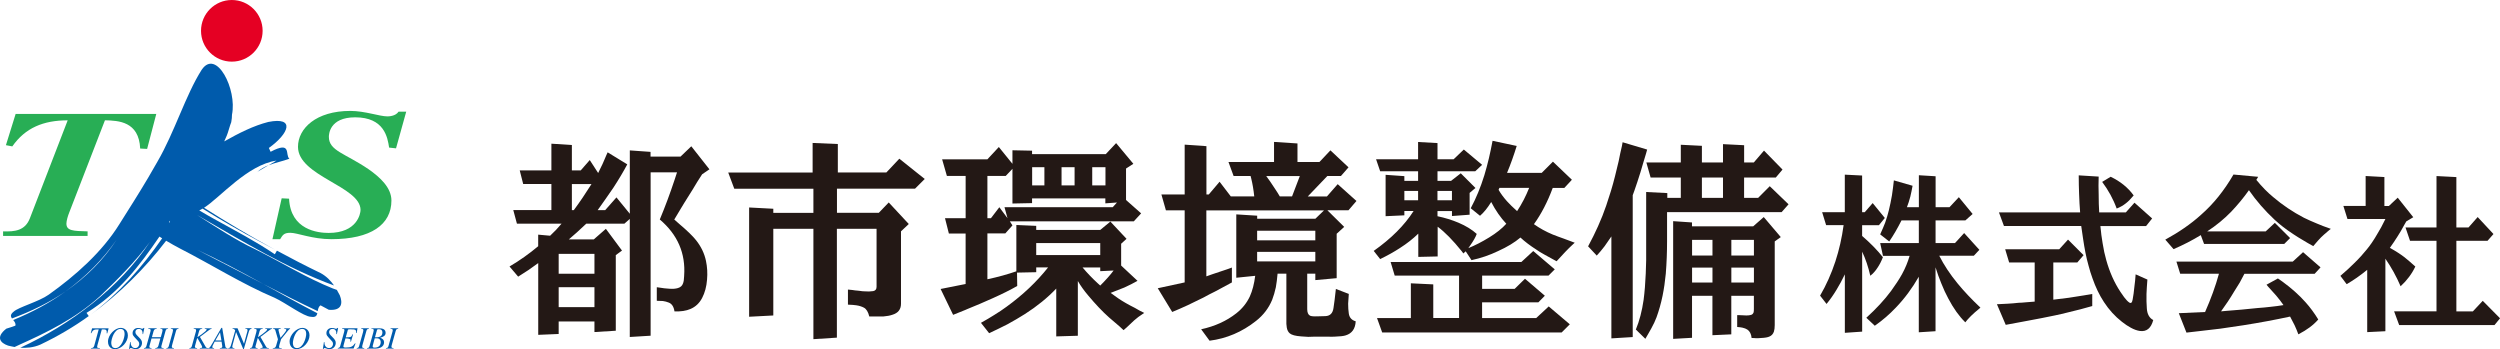
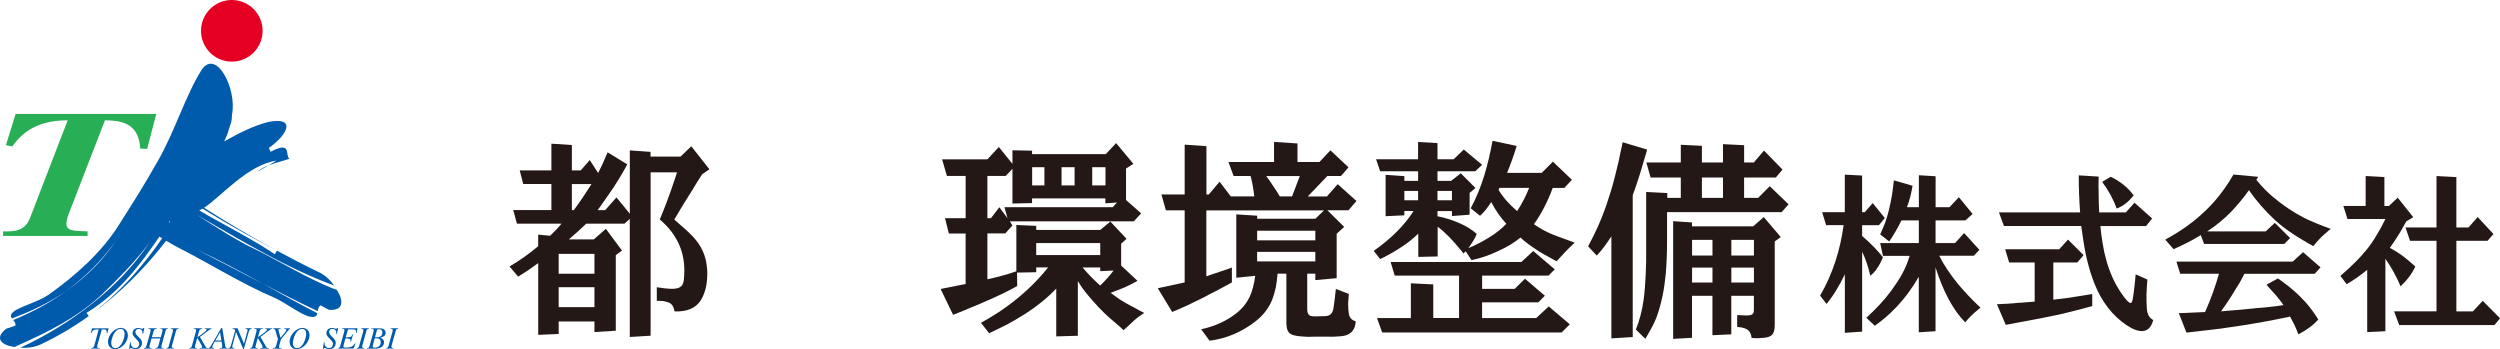
<svg xmlns="http://www.w3.org/2000/svg" id="_レイヤー_1" viewBox="0 0 607.91 84.91">
  <defs>
    <style>.cls-1{fill:#005bac;}.cls-2{fill:#e50023;}.cls-3{fill:#231815;}.cls-4{fill:#28ae55;}</style>
  </defs>
  <g>
    <g>
      <path class="cls-1" d="M26.06,81.06l-.13-.02c.12-.8-.2-.95-.76-.95h-.41l-1.05,3.77c-.06,.21-.09,.33-.09,.43,0,.31,.12,.32,.68,.36v.12h-2.19v-.12c.34-.03,.66-.06,.8-.56l1.09-3.99c-.98,0-1.36,0-1.8,.93l-.13-.03,.32-1.16h4.02l-.33,1.23Z" />
      <path class="cls-1" d="M27.05,83.4c0-.99,.76-3.42,2.26-3.42,.72,0,.99,.53,.99,1.22,0,.93-.72,3.45-2.26,3.45-.98,0-.98-1.07-.98-1.25Zm4.04-1.83c0-1.27-.85-1.84-1.75-1.84-1.36,0-3.08,1.65-3.08,3.32,0,1.44,1.01,1.86,1.66,1.86,1.7,0,3.18-1.82,3.18-3.34Z" />
      <path class="cls-1" d="M34.68,81.21c-.01-.44-.03-1.23-.95-1.23-.42,0-.8,.25-.8,.75,0,.36,.09,.54,.75,1.19,.7,.69,.85,.99,.85,1.49,0,.71-.53,1.5-1.54,1.5-.52,0-.9-.28-1.17-.28-.21,0-.26,.16-.3,.25h-.14l.26-1.69,.15,.02c0,.06-.01,.1-.01,.16,0,.68,.42,1.27,1.1,1.27s.98-.62,.98-.99c0-.49-.28-.72-.53-.98-1.05-1.12-1.09-1.19-1.09-1.68,0-.74,.6-1.24,1.31-1.24,.34,0,.52,.05,.65,.09,.14,.05,.24,.1,.39,.1,.17,0,.24-.06,.33-.2h.18l-.31,1.51-.13-.02Z" />
      <path class="cls-1" d="M40.86,79.95c-.37,.07-.49,.09-.62,.56l-1,3.64c-.11,.44,.16,.46,.57,.5v.12h-2.07v-.12c.35-.05,.62-.08,.77-.56l.49-1.79h-2.16l-.5,1.85c-.1,.42,.12,.44,.52,.5v.12h-1.86v-.12c.37-.07,.49-.09,.62-.56l.93-3.34c.05-.15,.08-.33,.08-.47,0-.26-.21-.29-.58-.33v-.12h2.06v.12c-.26,.02-.63,.06-.76,.56l-.41,1.48h2.16l.35-1.24c.04-.15,.08-.33,.08-.47,0-.27-.21-.29-.53-.33v-.12h1.87v.12Z" />
      <path class="cls-1" d="M40.45,84.65c.37-.07,.48-.09,.61-.56l.93-3.34c.04-.15,.08-.33,.08-.47,0-.27-.21-.29-.53-.33v-.12h1.87v.12c-.37,.07-.49,.09-.62,.56l-.93,3.35c-.04,.15-.08,.3-.08,.48,0,.24,.19,.27,.51,.3v.12h-1.84v-.12Z" />
      <path class="cls-1" d="M51.46,79.95c-.25,.04-.51,.24-.57,.27l-2.27,1.71,1.32,2.3c.21,.37,.28,.38,.73,.42v.12h-2.08v-.12c.41-.05,.57-.06,.57-.23,0-.19-.19-.55-.29-.71l-.87-1.5h-.06s-.45,1.65-.45,1.65c-.06,.24-.1,.33-.1,.44,0,.28,.14,.3,.54,.35v.12h-1.88v-.12c.4-.07,.49-.09,.62-.56l.93-3.34c.05-.15,.08-.33,.08-.47,0-.26-.2-.29-.58-.33v-.12h2.07v.12c-.25,.02-.63,.06-.76,.56l-.39,1.42,.05,.02,1.09-.76c.52-.37,1.09-.85,1.09-1.04,0-.14-.05-.15-.46-.19v-.12h1.68v.12Z" />
      <path class="cls-1" d="M52.37,82.79l1.13-1.97h.01l.33,1.97h-1.47Zm2.95,1.86c-.44-.04-.49-.12-.57-.65l-.72-4.28h-.2l-2.19,3.78c-.62,1.06-.69,1.08-.98,1.15v.12h1.41v-.12c-.34-.03-.44-.07-.44-.27,0-.17,.05-.26,.15-.47l.43-.85h1.67l.15,.99c.02,.1,.02,.21,.02,.22,0,.3-.2,.34-.59,.38v.12h1.86v-.12Z" />
      <path class="cls-1" d="M61.17,79.95c-.49,.11-.53,.21-.79,1.13l-1.09,3.81h-.14l-1.73-4.12h-.03l-.84,3.15c-.06,.2-.07,.33-.07,.39,0,.3,.31,.32,.53,.34v.12h-1.5v-.12c.42-.06,.5-.13,.78-1.12l.9-3.16c-.13-.28-.29-.4-.65-.43v-.12h1.22l1.56,3.74h.02l.77-2.85c.03-.1,.08-.25,.08-.38,0-.29-.11-.37-.53-.4v-.12h1.5v.12Z" />
-       <path class="cls-1" d="M66.17,79.95c-.25,.04-.51,.24-.57,.27l-2.27,1.71,1.32,2.3c.21,.37,.29,.38,.74,.42v.12h-2.08v-.12c.41-.05,.57-.06,.57-.23,0-.19-.2-.55-.29-.71l-.86-1.5h-.06s-.45,1.65-.45,1.65c-.07,.24-.11,.33-.11,.44,0,.28,.14,.3,.54,.35v.12h-1.87v-.12c.4-.07,.49-.09,.62-.56l.93-3.34c.04-.15,.08-.33,.08-.47,0-.26-.2-.29-.59-.33v-.12h2.07v.12c-.26,.02-.63,.06-.76,.56l-.39,1.42,.05,.02,1.08-.76c.51-.37,1.09-.85,1.09-1.04,0-.14-.05-.15-.46-.19v-.12h1.67v.12Z" />
+       <path class="cls-1" d="M66.17,79.95c-.25,.04-.51,.24-.57,.27l-2.27,1.71,1.32,2.3c.21,.37,.29,.38,.74,.42v.12h-2.08v-.12c.41-.05,.57-.06,.57-.23,0-.19-.2-.55-.29-.71l-.86-1.5h-.06s-.45,1.65-.45,1.65c-.07,.24-.11,.33-.11,.44,0,.28,.14,.3,.54,.35v.12h-1.87v-.12c.4-.07,.49-.09,.62-.56l.93-3.34c.04-.15,.08-.33,.08-.47,0-.26-.2-.29-.59-.33v-.12h2.07v.12c-.26,.02-.63,.06-.76,.56l-.39,1.42,.05,.02,1.08-.76c.51-.37,1.09-.85,1.09-1.04,0-.14-.05-.15-.46-.19v-.12h1.67v.12" />
      <path class="cls-1" d="M66.45,79.83h1.81v.12c-.35,.03-.55,.05-.55,.29,0,.2,.33,1.21,.5,1.91,.35-.42,1.42-1.62,1.42-1.93,0-.2-.13-.22-.52-.26v-.12h1.43v.12c-.21,.1-.29,.16-.53,.47l-1.66,2.04-.22,.76c-.12,.41-.28,.89-.28,1.11,0,.28,.14,.29,.67,.33v.12h-2.19v-.12c.36-.03,.66-.06,.8-.56l.46-1.61-.59-2.03c-.12-.43-.18-.44-.57-.5v-.12Z" />
      <path class="cls-1" d="M71.22,83.4c0-.99,.75-3.42,2.25-3.42,.72,0,.99,.53,.99,1.22,0,.93-.72,3.45-2.26,3.45-.98,0-.98-1.07-.98-1.25Zm4.04-1.83c0-1.27-.85-1.84-1.76-1.84-1.35,0-3.08,1.65-3.08,3.32,0,1.44,1.01,1.86,1.66,1.86,1.69,0,3.18-1.82,3.18-3.34Z" />
      <path class="cls-1" d="M81.79,81.21c0-.44-.03-1.23-.95-1.23-.42,0-.8,.25-.8,.75,0,.36,.09,.54,.75,1.19,.7,.69,.85,.99,.85,1.49,0,.71-.53,1.5-1.53,1.5-.52,0-.91-.28-1.17-.28-.21,0-.27,.16-.29,.25h-.14l.25-1.69,.15,.02c0,.06-.01,.1-.01,.16,0,.68,.42,1.27,1.1,1.27s.98-.62,.98-.99c0-.49-.28-.72-.53-.98-1.04-1.12-1.08-1.19-1.08-1.68,0-.74,.6-1.24,1.3-1.24,.34,0,.52,.05,.66,.09,.14,.05,.23,.1,.39,.1,.17,0,.24-.06,.33-.2h.17l-.3,1.51-.14-.02Z" />
      <path class="cls-1" d="M86.73,80.98h-.16c.06-.75,.04-.91-1.39-.91-.55,0-.56,.05-.61,.2l-.5,1.76c1.22-.02,1.27-.09,1.43-.32,.07-.11,.14-.25,.21-.41l.14,.03-.51,1.75-.16-.04c.03-.12,.06-.24,.06-.36q0-.37-1.24-.4c-.48,1.74-.51,1.88-.51,1.97,0,.23,.32,.26,.52,.26,1.46,0,1.79-.29,2.32-1.04l.12,.06-.47,1.22h-3.84v-.12c.37-.07,.48-.09,.61-.56l.93-3.34c.02-.07,.08-.38,.08-.46,0-.26-.19-.3-.58-.33v-.12h3.76l-.23,1.15Z" />
      <path class="cls-1" d="M86.73,84.65c.37-.07,.48-.09,.61-.56l.94-3.34c.04-.15,.08-.33,.08-.47,0-.27-.21-.29-.53-.33v-.12h1.87v.12c-.37,.07-.49,.09-.62,.56l-.93,3.35c-.04,.15-.08,.3-.08,.48,0,.24,.19,.27,.51,.3v.12h-1.84v-.12Z" />
      <path class="cls-1" d="M90.61,84.2c0-.14,.39-1.45,.51-1.94,.51,0,.86,0,1.05,.13,.22,.14,.41,.41,.41,.79,0,.75-.43,1.35-1.51,1.35-.21,0-.46-.05-.46-.34Zm-1.36,.56h2.13c.97,0,2.01-.46,2.01-1.5,0-.74-.53-.97-.93-1.14v-.02c.71-.15,1.31-.47,1.31-1.15,0-.87-.73-1.12-1.52-1.12h-1.95v.12c.36,.02,.58,.05,.58,.33,0,.13-.03,.29-.08,.47l-.93,3.34c-.13,.47-.24,.49-.62,.56v.12Zm2.43-4.5c.03-.12,.05-.21,.47-.21,.56,0,.84,.27,.84,.78,0,1.18-1.08,1.21-1.81,1.18l.49-1.75Z" />
      <path class="cls-1" d="M93.87,84.65c.37-.07,.49-.09,.61-.56l.93-3.34c.05-.15,.09-.33,.09-.47,0-.27-.21-.29-.54-.33v-.12h1.87v.12c-.37,.07-.49,.09-.62,.56l-.94,3.35c-.04,.15-.08,.3-.08,.48,0,.24,.19,.27,.51,.3v.12h-1.85v-.12Z" />
    </g>
    <g>
      <path class="cls-1" d="M65.32,40.17c-.98,.38-1.92,.89-2.73,1.61,.35-.21,1.61-.95,2.73-1.61Z" />
      <path class="cls-1" d="M82.64,71.83c-.21-.41-.45-.87-.73-1.34l-1.04-.37c-6.26-2.51-12.01-6.1-18.73-9.47-4.79-2.23-9.8-5.56-14.22-8.37,10.74,6.21,22.04,13.03,33.31,17.14-.77-1.1-1.79-2.21-3.25-3.01-3.62-1.74-7.17-3.58-10.64-5.46-.13,.23-.38,.66-.51,.88-4.67-3.16-9.5-5.66-14.24-8.3-1.39-.76-2.77-1.55-4.13-2.36,.25-.14,.51-.28,.76-.42,.02,0,.03-.01,.04-.02,1.17,.73,2.34,1.45,3.53,2.15,4.58,2.73,9.26,5.31,14.15,7.87-5.95-3.24-11.73-6.66-17.32-10.23,3.9-2.47,10.53-10.44,17.62-11.47,.29-.16-.75,.44-1.92,1.14,1.65-.65,3.44-.99,5.05-1.59-1.12-.89,.68-4.46-4.57-1.69-.1-.23-.31-.7-.42-.93,4.89-3.48,6.52-7.65-.15-6.32-3.54,.9-7.13,2.7-10.71,4.73,.22-.47,.42-.93,.62-1.4,.32-.72,.78-2.56,1.09-3.27,.14-.7,.18-1.3,.18-1.83,1.29-6.16-3.82-16.21-7.38-10.9-3.89,6.12-6.56,15.13-10.74,22.31-.74,1.32-1.49,2.62-2.25,3.9,.14-1.81,.11-1.42,0,0-2.27,3.84-4.63,7.54-6.95,11.22-4.24,6.86-10.73,12.6-17.24,17.23-2.4,1.71-7.37,3.04-8.52,4.13-.87,.68-.75,1.18-.42,1.66,4.63-1.71,9.07-3.85,13.05-6.59,4.79-3.48,9.01-7.7,12.38-12.53-3.16,4.85-7.42,9.11-12.38,12.53-3.9,2.83-8.22,5.11-12.75,6.97,.33,.4,.67,.82,.53,1.37,0,.01-1.45,.53-2.2,.73-2.62,2.05-1.5,3.46,.42,4.12,.47,.11,1,.24,1.59,.34,.37-.16,.74-.33,1.11-.52,6.77-3.06,13.61-6.32,19.73-11.89,4.16-3.96,8.76-8.59,12.09-13.18-7.46,11.27-19.41,20.16-31.55,25.77,1.45,.07,3.17,0,4.92-.78,4.15-1.98,8.09-4.29,11.73-6.92-.14-.2-.41-.59-.54-.78,7.78-4.76,12.94-11.52,17.73-18.55,.22,.14,.44,.28,.66,.42-4.77,6.9-10.32,13.24-17.43,18.62,7.29-5.33,13.31-11.4,18.4-18.03,1.12,.67,2.26,1.31,3.41,1.91,7.54,3.85,15.23,8.7,23.01,11.98,2.76,1.29,7.05,4.55,8.77,4.6,1.14,.2,1.44-.25,1.58-.86-4.45-2.3-8.78-4.72-13.09-7.09-5.36-2.78-10.7-5.58-16.11-8.33,5.4,2.51,10.73,5.37,16.11,8.33,4.36,2.26,8.73,4.49,13.18,6.58,.09-.54,.2-1.1,.69-1.41,0,0,1.34,.72,2.01,1.08,3.28,.27,3.39-1.69,2.68-3.49ZM56.35,28.13s0-.02,0-.04c0,.03,0,.04,0,.04Zm-15.02,25.56h.02c0,.05-.01,.12-.02,.19l-.24,.32c0-.07,0-.13,.01-.19,.07-.1,.14-.21,.22-.32Z" />
      <path class="cls-1" d="M62.54,41.83s.03-.03,.04-.04c-.1,.07-.12,.08-.04,.04Z" />
    </g>
    <path class="cls-4" d="M35.77,36.21l-1.68-.09c-.31-6.61-5.28-6.79-8.57-6.87l-8.69,22.44c-.31,.76-.68,1.99-.68,2.67,0,1.77,1.61,1.81,5.15,1.9v1.11H.75v-1.11c2.8,.09,5.34-.13,6.52-3.19l9.19-23.81c-5.9,0-10.31,1.82-13.47,6.34l-1.55-.3,2.36-7.59H38l-2.23,8.52Z" />
-     <path class="cls-4" d="M68.49,48.22l1.8,.09c.37,7.62,7.01,8.33,9.62,8.33,6.95,0,7.76-4.7,7.76-5.59,0-5.76-15.21-8.2-15.21-15.35,0-4.47,4.41-8.73,12.72-8.73,3.54,0,7.14,1.33,9,1.33,.25,0,1.99,0,2.74-1.15h1.86l-2.48,8.92-1.68-.18c-.37-2.48-1.18-7.36-8.25-7.36-6.33,0-6.4,4.26-6.4,4.75,0,3.41,3.97,3.99,9.68,7.89,2.79,1.95,5.53,4.48,5.53,7.59,0,5.85-4.97,9.4-14.59,9.4-4.66,0-8.26-1.55-9.99-1.55-1.56,0-1.86,.53-2.48,1.55h-1.87l2.24-9.93Z" />
    <path class="cls-2" d="M63.86,7.49c0,4.14-3.35,7.5-7.49,7.5s-7.49-3.36-7.49-7.5,3.36-7.49,7.49-7.49,7.49,3.35,7.49,7.49Z" />
  </g>
  <g>
    <path class="cls-3" d="M130.89,57.06l2.88,.26c.98-.91,1.91-1.88,2.78-2.93h-10.85l-.89-3.31h9.27v-6.34h-6.86l-.84-3.3h7.7v-6.5l4.98,.32v6.18h2.15l2.2-2.52,2.04,3.15c.32-.63,.66-1.35,1.05-2.15,.18-.38,.33-.75,.48-1.1,.17-.39,.33-.75,.47-1.1,.1-.24,.21-.47,.31-.68l4.77,2.93c-.95,1.78-2.08,3.69-3.41,5.72-.56,.84-1.19,1.75-1.89,2.73-.53,.77-1.16,1.66-1.89,2.67h1.83l2.73-3.09,3.25,3.98v-15.41l5.04,.36v1.15h7.29l2.62-2.51,4.41,5.6-1.78,1.21-1.21,1.89c-.31,.56-.68,1.17-1.1,1.83-.38,.63-.77,1.24-1.15,1.83-.29,.46-.56,.91-.85,1.36-.27,.45-.56,.91-.83,1.37-.6,1.01-1.14,1.92-1.63,2.72l1.26,1.11c1.89,1.6,3.23,2.9,4.04,3.92,1.22,1.54,2.03,3.21,2.41,5.03,.31,1.47,.4,2.99,.26,4.56-.13,1.71-.54,3.2-1.2,4.46-.66,1.26-1.61,2.15-2.84,2.67-1.04,.45-2.34,.65-3.88,.58-.17-1.15-.65-1.87-1.42-2.15-.42-.17-.89-.3-1.41-.37-.39-.03-.88-.05-1.47-.05v-3.3c.24,.03,.49,.07,.73,.1,.49,.06,.86,.12,1.1,.16,.42,.03,.81,.07,1.16,.1,.87,.07,1.59,.02,2.15-.16,.63-.18,1.05-.56,1.25-1.16,.14-.35,.24-.94,.26-1.78v-.05c.39-5.45-1.59-10.01-5.92-13.68,1.3-3.11,2.5-6.34,3.61-9.69l.58-1.78h-6.42v39.73l-5.07,.31v-28.71l-1.31,1.16h-9.27c-1.61,1.53-3.02,2.8-4.24,3.82h6.07l2.94-2.57,3.92,5.29-1.51,1.1v18.39l-5.19,.32v-2.57h-8.7v3.04l-4.97,.21v-17.45c-1.58,1.18-3.2,2.28-4.88,3.3l-2.1-2.47c2.49-1.46,4.8-3.11,6.97-4.93v-2.82Zm13.66,17.62v-4.84h-8.7v4.84h8.7Zm0-8.12v-4.83h-8.7v4.83h8.7Zm-5.02-15.46c1.47-1.99,2.9-4.11,4.3-6.34h-4.77v6.34h.48Z" />
-     <path class="cls-3" d="M197.6,41.94v-7.18l6.13,.26v6.92h11.8l3.15-3.35,6.18,4.93-2.36,2.36h-18.98v5.87h10.17l2.42-2.52,4.87,5.24-1.89,1.78v17.61c0,1.37-.7,2.26-2.1,2.68-.59,.21-1.34,.34-2.25,.42h-3.36c-.27-1.12-.71-1.83-1.31-2.15-.53-.28-1.16-.48-1.89-.58-.42-.06-1.06-.12-1.94-.15h-.05v-3.67l1.09,.11c.25,.04,.47,.07,.68,.1,.18,0,.37,.02,.59,.05,.17,.04,.35,.06,.52,.06,.42,.07,.78,.11,1.1,.11,.8,.07,1.51,.05,2.15-.05,.56-.11,.83-.45,.83-1.05v-14.1h-9.65v26.46l-5.71,.37v-26.83h-9.75v21.07l-5.88,.31v-26.57l5.88,.31v1h9.75v-5.87h-19.24l-1.47-3.93h20.5Z" />
    <path class="cls-3" d="M234.82,56.78h-4.09l-.94-3.72h5.02v-10.28h-4.56l-1.16-4.04h11.01l2.78-2.99,3.31,4.09v-3.3l4.77,.1v.84h17.92l2.52-2.68,4.19,5.03-1.78,1.15v7.65l3.67,3.25-1.78,1.94h-30.14l.63,.99-1.73,1.94h-4.36v11.16c2.56-.55,4.91-1.2,7.04-1.94v-11.26l4.83,.21v.99h15.57l2.46-2.03,3.93,4.19-1.31,1.2v5.3l3.98,3.72c-.97,.55-2.04,1.1-3.19,1.62-.95,.39-2.06,.82-3.35,1.31,1.29,.97,2.51,1.8,3.67,2.46,.66,.38,1.42,.79,2.25,1.2,.35,.21,.72,.42,1.1,.63,.38,.17,.77,.37,1.15,.58-1.08,.7-1.9,1.31-2.46,1.83l-1.84,1.73-.73,.63-.95-.89-2.57-2.2c-1.61-1.43-3.3-3.22-5.08-5.35-.98-1.15-1.82-2.32-2.51-3.51v13.31l-5.25,.16v-11.63c-2.13,2.24-4.66,4.3-7.6,6.18-1.33,.84-2.76,1.68-4.3,2.52-1.37,.7-2.84,1.41-4.42,2.15l-1.99-2.52c1.19-.67,2.26-1.29,3.2-1.89,1.09-.66,2.1-1.34,3.05-2.04,3.95-2.87,7.31-6.05,10.07-9.54h-2.88v1.16l-4.67,.1,.05,3.25c-1.71,.98-3.71,1.97-5.99,2.99-.91,.42-1.94,.87-3.1,1.36-.49,.21-.99,.42-1.52,.63-.52,.21-1.03,.42-1.52,.63-.18,.07-.34,.14-.48,.21l-2.98,1.2-3.04-6.29,6.08-1.21v-12.31Zm6.14-3.72l2.04-2.67,1.99,2.67-.73-2.67h26.31l1.04-1.15-2.83,.21v-1.21h-17.82v1.15l-4.77,.1v-8.44l-1.63,1.73h-4.46v10.28h.84Zm13-7.98v-4.42h-2.98v4.42h2.98Zm13.58,16.94v-2.92h-15.57v2.92h15.57Zm-6.24-16.94v-4.42h-3.17v4.42h3.17Zm6.24,20.85v-.89h-4.3c1.15,1.36,2.37,2.64,3.67,3.83l.63,.57c1.39-1.39,2.48-2.62,3.25-3.66l-3.25,.16Zm1.27-20.85v-4.42h-3.22v4.42h3.22Z" />
    <path class="cls-3" d="M288.07,68.66v-17.51h-4.56l-1.1-3.87h5.66v-12.11l5.29,.37v11.74h.58l2.62-3.09,2.73,3.57h5.7c-.17-1.63-.42-3.08-.73-4.33l-.16-.63h-4.13l-1.25-3.41h11.08v-4.88l5.7,.37v4.51h5.34l2.67-2.83,4.4,4.13-1.84,2.1h-3.3l-4.77,4.98h4.66l2.62-2.99,4.56,4.09-1.94,2.26h-5.13l4.09,4.04-1.83,1.67v10.8l-5.19,.47v-1.57h-1.97v8.65c0,.8,.23,1.33,.68,1.57,.28,.14,.89,.2,1.84,.16h.05l1.83-.05c1.16-.04,1.82-.7,1.99-2l.27-1.94,.21-1.83,.1-.84,3.14,1.21c-.06,.87-.12,1.66-.16,2.36,0,.88,.05,1.68,.16,2.41,.14,.98,.7,1.61,1.68,1.89-.1,1.81-.91,2.95-2.41,3.41-.52,.18-1.43,.28-2.72,.32-.49,.03-1.05,.03-1.68,0h-3.14c-.66,.03-1.19,.05-1.58,.05-.67-.04-1.24-.07-1.72-.11-1.4-.1-2.32-.35-2.77-.73-.39-.32-.63-.79-.74-1.41-.03-.25-.07-.54-.1-.9v-12.21h-2.14c-.11,1.26-.25,2.36-.42,3.3-.24,1.12-.54,2.13-.89,3.04-.84,2.03-2.14,3.74-3.92,5.14-3.39,2.69-7.16,4.29-11.31,4.82l-2.04-2.78c3.35-.73,6.19-2.03,8.54-3.88,1.43-1.12,2.53-2.48,3.29-4.09,.63-1.4,1.07-3.08,1.31-5.03l-4.6,.47v-15.41l5.08,.32v.74h14.15l2.1-2.03h-28.61v16.04l1.47-.52,3.58-1.2,1.16-.42v3.62c-.8,.46-1.72,.94-2.72,1.47-.46,.25-.91,.49-1.36,.73-.45,.25-.91,.47-1.36,.68-.49,.28-.98,.54-1.47,.79-1.43,.7-2.68,1.31-3.78,1.84-1.36,.62-2.63,1.19-3.82,1.67l-3.51-5.77,6.55-1.42Zm31.77-5.09v-2.33h-14.15v2.33h14.15Zm0-5.13v-2.33h-14.15v2.33h14.15Zm-5.66-10.68l1.89-4.95h-8.17c.21,.28,.52,.71,.94,1.3,.52,.8,.92,1.41,1.21,1.82,.45,.67,.83,1.27,1.15,1.83h2.99Z" />
    <path class="cls-3" d="M341.49,51.31v1.05l-4.56,.21v-10.06l4.56,.32v1.15h3.34v-2.33h-9.22l-1-2.93h10.22v-4.19l4.72,.26v3.93h3.93l2.47-2.36,4.45,3.72-1.68,1.57h-9.17v2.33h3.3l2.36-1.84,3.57,3.57-1.42,1.2v5.3l-4.29,.32v-1.21h-3.52v1.26c1.82,.38,3.51,.91,5.09,1.57,1.81,.77,3.3,1.68,4.45,2.73-.27,.77-.8,1.69-1.57,2.78l-.47,.68c1.64-.67,3.34-1.54,5.09-2.62,1.71-1.05,3.09-2.15,4.14-3.31-1.4-1.5-2.63-3.27-3.67-5.29-.91,1.47-1.82,2.59-2.72,3.35l-2.26-1.83c1.3-2.41,2.4-5.09,3.31-8.02,.39-1.29,.76-2.67,1.11-4.14,.31-1.33,.61-2.74,.89-4.24l5.87,1.25c-.7,2.27-1.48,4.46-2.35,6.55h8.43l2.73-2.73,4.61,4.4-1.84,1.99h-2.82c-1.26,3.39-2.78,6.33-4.57,8.81,1.37,.98,2.89,1.82,4.57,2.52,.45,.17,.9,.34,1.36,.52,.42,.17,.85,.33,1.31,.47,.98,.38,1.87,.71,2.68,1l-.58,.53c-1.05,.97-2.32,2.3-3.83,3.98l-.88-.48c-.84-.45-1.54-.84-2.09-1.15-.77-.42-1.46-.84-2.04-1.26-1.47-.94-2.73-1.9-3.78-2.88-1.4,1.19-3.21,2.29-5.45,3.3-2.03,.98-4.17,1.71-6.45,2.2l-1.41-2.15-.58,.52-.37-.52c-2.16-2.69-4.12-4.68-5.87-5.98v7.23l-4.71,.11v-5.66c-1.29,1.26-2.76,2.41-4.4,3.46-1.43,.94-3.06,1.85-4.87,2.73l-1.57-1.99c4.23-2.98,7.46-6.2,9.7-9.7h-2.2Zm3.34-2.62v-2.27h-3.34v2.27h3.34Zm8.23,0v-2.27h-3.52v2.27h3.52Zm11.55-3.01l-.21,.47c.52,.91,1.2,1.84,2.04,2.78,.59,.66,1.42,1.47,2.46,2.41,.52-.77,1.06-1.69,1.63-2.78,.21-.42,.44-.89,.68-1.41,.18-.39,.39-.87,.63-1.47h-7.24Zm-21.54,31.65v-8.44l5.45,.26v8.18h6.27v-10.32h-15.65l-.99-3.3h31.79l2.89-2.67,5.23,4.46-1.52,1.52h-16.14v3.22h7.91l2.51-2.46,4.83,4.13-1.58,1.61h-13.68v3.82h13.16l3.04-2.83,5.13,4.35-1.99,1.99h-43.63l-1.26-3.51h8.23Z" />
    <path class="cls-3" d="M400.53,36.36l-.26,.94c-.21,.77-.44,1.52-.68,2.25-.24,.88-.48,1.64-.68,2.31-.52,1.68-1.02,3.16-1.47,4.46l-.42,1.15v34.49l-5.19,.32v-24.79c-.66,.98-1.22,1.78-1.67,2.41-.67,.87-1.3,1.62-1.89,2.25l-2.1-2.25c.91-1.68,1.71-3.31,2.41-4.87,.77-1.71,1.43-3.39,1.99-5.03,.38-1.12,.77-2.31,1.15-3.56,.34-1.12,.68-2.33,1-3.62,.28-1.12,.57-2.34,.89-3.67,.1-.56,.23-1.17,.37-1.83,.14-.63,.27-1.24,.42-1.84l.16-.89,5.97,1.78Zm4.9,10.6v1.16h3.28v-4.95h-7.34l-1.04-3.67h8.38v-4.3l5.13,.26v4.04h5.13v-4.45l5.14,.26v4.19h2.36l2.47-2.88,4.5,4.61-1.63,1.94h-7.71v4.95h3.41l2.83-2.84,4.57,4.4-1.68,1.9h-27.86v7.07c0,2.65-.1,5.29-.31,7.91-.18,1.89-.44,3.67-.78,5.35-.38,1.85-.88,3.6-1.47,5.24-.31,.84-.73,1.73-1.25,2.67-.21,.38-.46,.82-.74,1.31-.24,.42-.48,.84-.73,1.26l-2.31-2.26c.87-2.1,1.5-4.5,1.89-7.23,.25-1.92,.42-4.05,.52-6.4,.04-.97,.08-2.04,.1-3.19v-16.62l5.13,.26Zm13.54,1.16v-4.95h-5.13v4.95h5.13Zm-12.11,5.66l4.57,.31v.95h14.88l2.57-2.26,4.14,4.87-1.47,1.05v20.35c0,.66-.07,1.2-.21,1.62-.21,.56-.56,.94-1.05,1.15-.42,.21-1.12,.33-2.1,.37-.35,.04-.75,.05-1.2,.05-.32-.04-.66-.05-1.06-.05-.1-.98-.45-1.66-1.04-2.05-.32-.21-.72-.36-1.21-.47-.31-.07-.73-.12-1.26-.16v-2.88h.48l1.16,.05c.78,.07,1.39,.01,1.85-.15,.25-.11,.42-.32,.52-.63,.04-.21,.05-.49,.05-.84v-3.14h-5.49v9.38l-4.59,.21v-9.59h-4.96v10.22l-4.59,.26v-28.63Zm9.55,14.93v-3.64h-4.96v3.64h4.96Zm0-6.57v-3.82h-4.96v3.82h4.96Zm10.08,6.57v-3.64h-5.49v3.64h5.49Zm0-6.57v-3.82h-5.49v3.82h5.49Z" />
    <path class="cls-3" d="M444.05,54.76l-.97-3.16h5.51v-9.13l4.21,.21v8.92h.64l1.93-2.22,2.95,3.62-1.43,1.76h-4.09v2.61c2.07,1.79,3.76,3.52,5.05,5.18-.37,.96-.79,1.78-1.26,2.48-.53,.84-1.14,1.52-1.8,2.02-.5-2.18-1.17-4.14-1.98-5.85v19.44l-4.21,.29v-14.22c-.65,1.35-1.31,2.59-2.02,3.74-.75,1.26-1.57,2.41-2.43,3.46l-1.57-2.02c1.49-2.55,2.73-5.32,3.71-8.29,.92-2.81,1.59-5.76,2.01-8.85h-4.25Zm13.81,7.41l-.67-3.07h9.4v-5.51h-4.21c-.99,1.96-1.98,3.67-2.99,5.13l-2.2-1.73c.48-1.03,.88-1.99,1.22-2.86,.37-1.04,.65-2.03,.89-2.99,.28-1.15,.53-2.35,.75-3.62,.18-1.15,.33-2.37,.47-3.66l4.55,1.31c-.08,.5-.16,.94-.25,1.3-.12,.48-.21,.93-.3,1.35-.25,.95-.53,1.81-.83,2.57h2.91v-7.78l4.07,.25v7.53h3.37l2.28-2.44,3.35,4.08-1.77,1.57h-7.24v5.51h4.72l2.23-2.44,3.7,4.08-1.34,1.43h-8.42c1.15,2.27,2.63,4.51,4.46,6.74,1.54,1.88,3.39,3.84,5.56,5.89l-.34,.29c-1.49,1.21-2.6,2.3-3.34,3.28-1.51-1.48-2.88-3.41-4.12-5.76-.62-1.15-1.2-2.39-1.73-3.74-.48-1.15-.94-2.44-1.39-3.87v15.53l-4.07,.26v-13.51c-1.61,2.81-3.47,5.32-5.61,7.54-1.51,1.6-3.21,3.06-5.09,4.38l-2.06-1.94c2.41-2.19,4.43-4.37,6.02-6.52,1.06-1.46,1.96-2.82,2.66-4.08,.81-1.48,1.42-2.97,1.85-4.46h-6.48Z" />
    <path class="cls-3" d="M494.75,63.82h-6.2l-.96-3.2h13.13l2.15-2.36,3.78,3.79-1.52,1.77h-5.84v9.05c1.34-.17,2.59-.32,3.74-.46,1.32-.19,2.57-.39,3.75-.59l1.98-.34v2.94c-1.83,.54-3.82,1.05-5.97,1.56-1,.26-2.03,.49-3.11,.72-.99,.2-2.05,.4-3.16,.64-.92,.19-1.96,.39-3.11,.59-.54,.11-1.07,.21-1.6,.3-.5,.11-1.02,.21-1.56,.29l-2.53,.47-2.14-5.01c.79-.02,1.66-.07,2.61-.13,.42-.03,.86-.06,1.31-.09,.41-.05,.86-.09,1.31-.13,.31-.02,.59-.04,.88-.04,.31-.02,.62-.05,.92-.08l2.15-.17v-9.51Zm11.06-12.17c-.11-1.43-.2-2.94-.25-4.5-.05-1.4-.09-2.91-.09-4.51l4.85,.3c0,.79-.02,1.51-.04,2.19,0,.76,.02,1.47,.04,2.14,0,1.57,.04,3.04,.13,4.38h6.47l2.11-2.36,4.29,3.83-1.47,1.85h-11.11c.14,1.49,.31,2.88,.54,4.17,.23,1.46,.52,2.84,.89,4.12,.81,2.9,1.95,5.45,3.41,7.66,.04,.03,.05,.06,.05,.08,.34,.51,.64,.93,.88,1.26,.46,.59,.84,1.02,1.19,1.26,.46,.34,.74,.12,.88-.67,.17-.92,.32-1.95,.42-3.07,.06-.44,.12-.95,.18-1.52,.02-.36,.06-.88,.13-1.55l2.86,1.27c-.11,1.32-.18,2.48-.22,3.49-.03,1.26,0,2.43,.08,3.5,.08,1.4,.61,2.36,1.56,2.85-.53,2-1.61,2.88-3.24,2.66-.67-.09-1.42-.35-2.23-.8-.68-.36-1.39-.84-2.14-1.43-1.69-1.32-3.15-2.92-4.38-4.81-1.1-1.68-2.03-3.6-2.78-5.76-.36-.98-.69-2.02-.97-3.12-.29-1.01-.54-2.07-.76-3.2-.2-1.01-.38-2.09-.55-3.24-.14-.92-.3-1.98-.46-3.16h-18.79l-1.22-3.32h19.75Zm7.42-8.67c2.35,1.12,4.22,2.63,5.6,4.54-.67,.81-1.29,1.45-1.86,1.89-.66,.54-1.43,.97-2.27,1.3-.84-2.32-2.03-4.48-3.53-6.48l2.06-1.25Z" />
    <path class="cls-3" d="M549.08,43.03l-.42,.71c1.37,1.68,2.75,3.08,4.13,4.21,2.23,1.9,4.72,3.58,7.44,5,.99,.48,2.05,.96,3.21,1.43,.92,.4,2.03,.82,3.33,1.27-.18,.14-.34,.28-.52,.42-.84,.7-1.45,1.25-1.85,1.64-.42,.42-1.02,1.09-1.8,2.02-.04,.06-.06,.1-.09,.12-.93-.5-1.75-.98-2.48-1.43-.87-.51-1.68-1-2.44-1.52-1.71-1.12-3.22-2.29-4.51-3.49-2.35-2.19-4.43-4.58-6.22-7.16-1.27,1.8-2.71,3.54-4.34,5.26-1.69,1.73-3.61,3.32-5.8,4.75h14.22l2.22-2.07,3.71,3.7-1.43,1.43h-19.49l-.8-2.15c-2.06,1.26-4.26,2.4-6.62,3.41l-2.01-2.31c1.65-.9,3.17-1.83,4.54-2.78,1.52-1.04,2.91-2.13,4.17-3.28,3.01-2.63,5.62-5.89,7.87-9.77l5.98,.55Zm8.42,20.6l2.52-2.31,4.25,3.7-1.43,1.56h-17.08c-.34,.67-.72,1.38-1.14,2.14-.36,.62-.81,1.32-1.31,2.1-1.03,1.74-2.12,3.37-3.23,4.89l1.46-.13,3.53-.29,3.83-.38c1.18-.08,2.25-.19,3.21-.3,1.08-.11,2.14-.25,3.15-.42-.48-.7-1.06-1.47-1.77-2.31-.42-.47-1.07-1.19-1.93-2.14-.14-.17-.29-.34-.42-.51l2.77-1.52,1.14,.8c2.15,1.57,4.01,3.22,5.56,4.97,1.11,1.23,2.15,2.64,3.11,4.21-.64,.73-1.35,1.37-2.11,1.93-.75,.56-1.67,1.13-2.73,1.68-.25-.7-.56-1.44-.92-2.22-.31-.62-.67-1.32-1.09-2.1-3.59,.78-7.35,1.48-11.28,2.1-1.86,.28-3.75,.56-5.68,.84-1.85,.22-3.76,.44-5.72,.67l-2.52,.29-1.86-4.72,6.39-.29c1.41-3.18,2.53-6.27,3.37-9.3h-9.42l-.92-2.95h28.29Z" />
    <path class="cls-3" d="M575.24,50.09v-7.29l4.56,.25v7.04h1.09l2.15-2.02,3.78,4.75-1.69,1.01-.56,.97c-.47,.9-1.01,1.83-1.63,2.78-.51,.81-1.1,1.7-1.81,2.69,1.41,.78,2.59,1.54,3.54,2.27,.64,.51,1.53,1.26,2.65,2.27-.81,1.74-2.01,3.35-3.58,4.8-1.04-2.42-2.28-4.65-3.7-6.7v17.63l-4.42,.22v-15.15c-1.7,1.4-3.38,2.56-5,3.49l-1.52-2.02c1.31-1.12,2.44-2.15,3.36-3.08,1.19-1.15,2.2-2.28,3.08-3.37,.87-1.06,1.68-2.26,2.44-3.58,.7-1.12,1.39-2.38,2.06-3.79h-9.22l-1-3.19h5.41Zm17.23,25.63v-17.17h-6.44l-1.1-3.24h7.54v-12.5l4.83,.25v12.25h2.95l2.23-2.53,3.84,4.13-1.44,1.64h-7.58v17.17h4.01l2.4-2.57,4.21,4.25-1.35,1.64h-23.18l-1.23-3.33h10.31Z" />
  </g>
</svg>